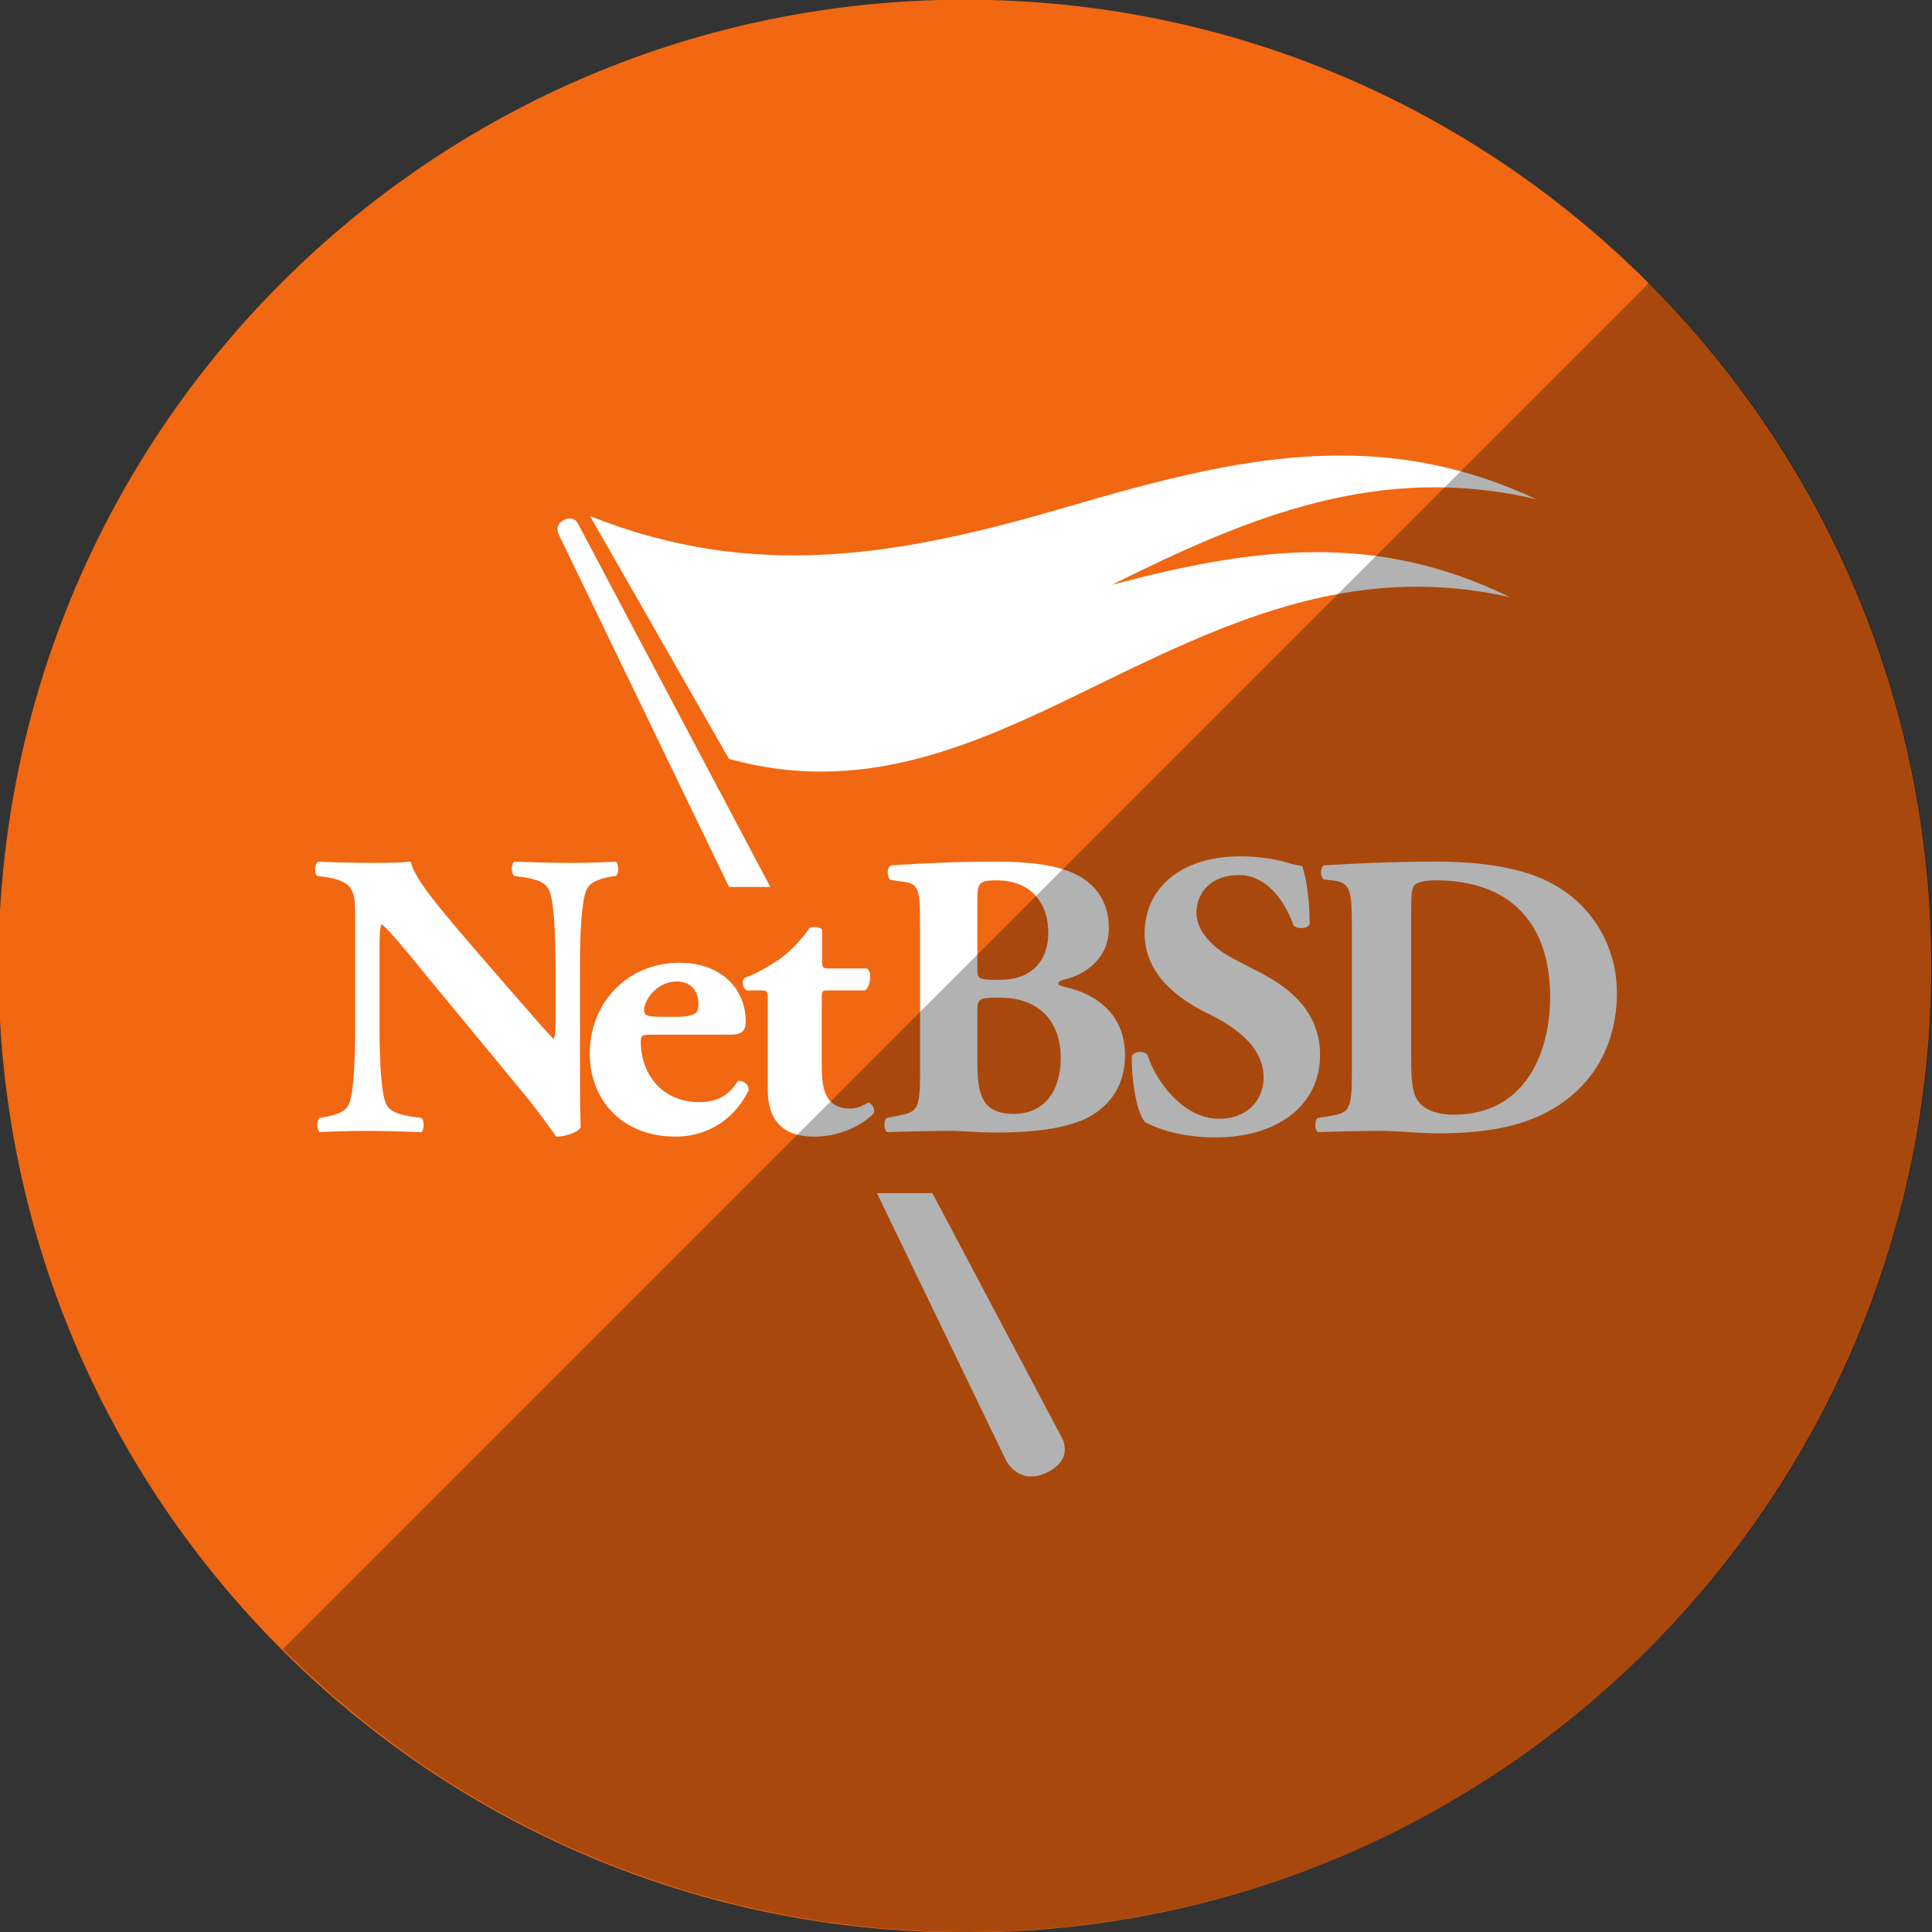
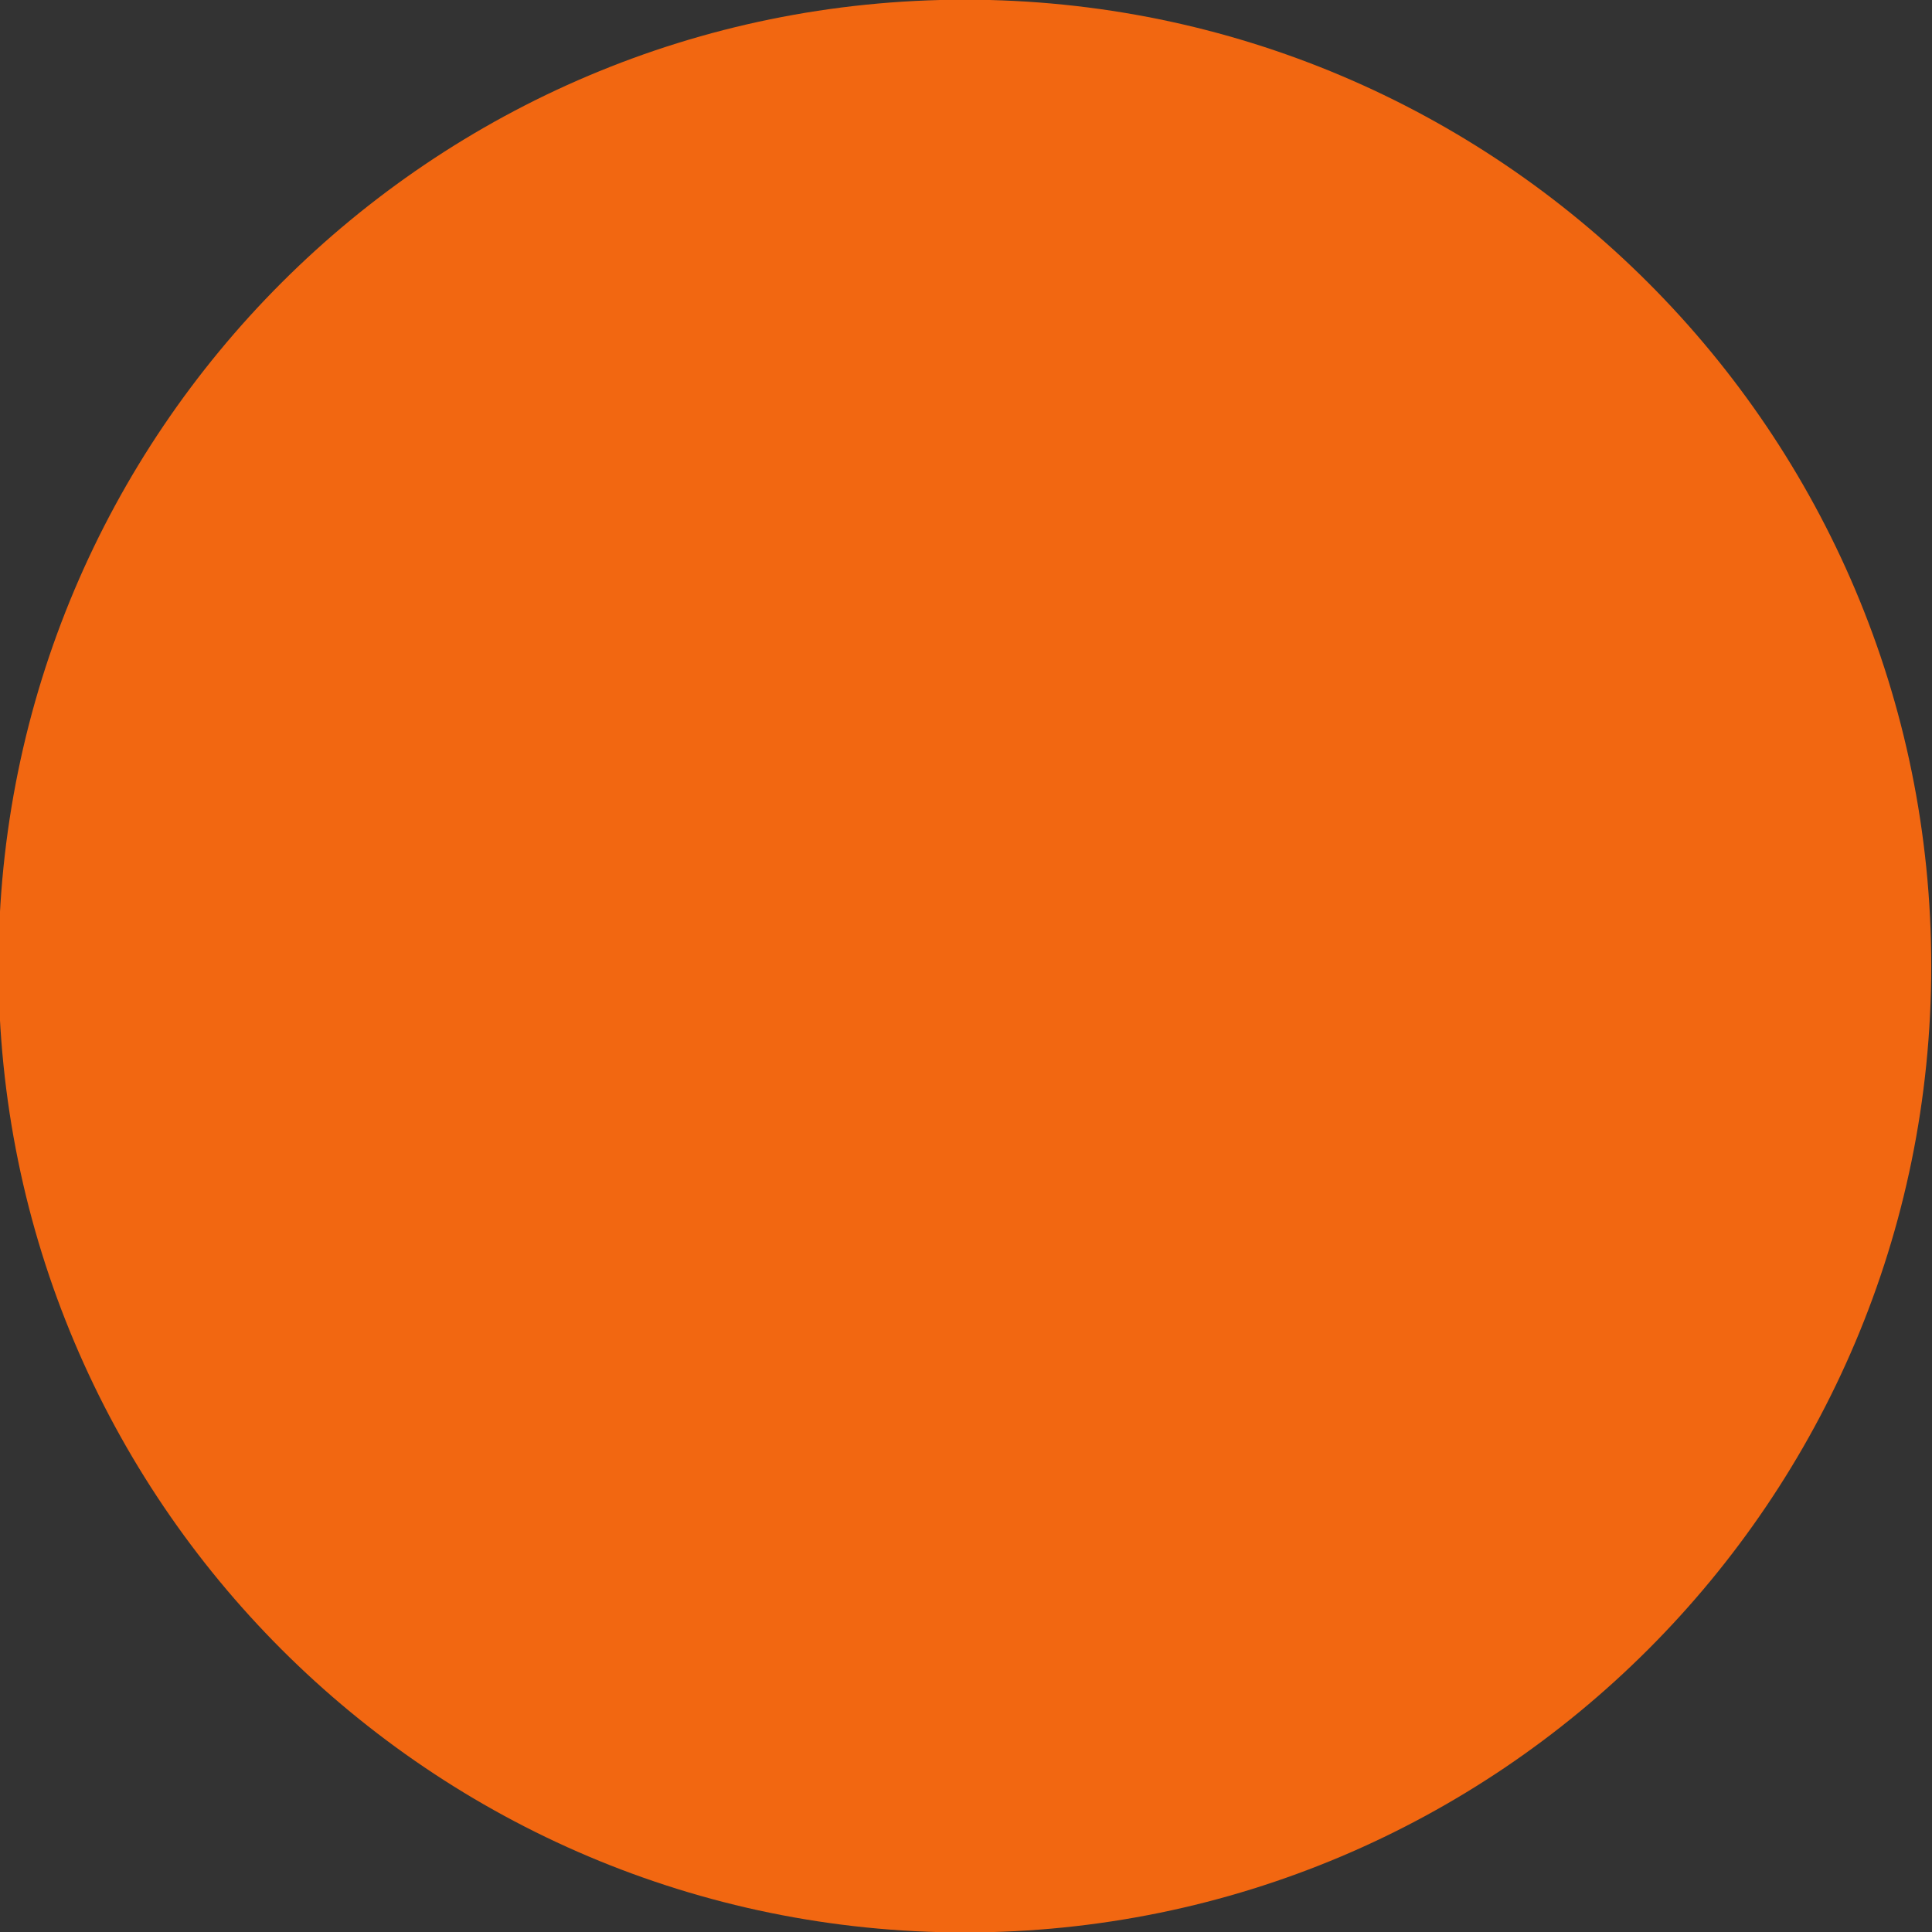
<svg xmlns="http://www.w3.org/2000/svg" enable-background="new 0 0 515.91 728.5" height="512" id="Layer_1" version="1.1" viewBox="0 0 512 512" width="512" xml:space="preserve">
  <rect x="0" y="0" width="512" height="512" fill="#333333" stroke="none" />
  <defs id="defs7" />
  <g id="g4509" transform="translate(136.179,108.25)">
    <path d="m -733.623,72.268 c 0,203.805 -165.216,369.021 -369.021,369.021 -203.805,0 -369.021,-165.216 -369.021,-369.021 0,-203.805 165.216,-369.021 369.021,-369.021 203.805,0 369.021,165.216 369.021,369.021 z" id="path5024" style="fill:#f26711;fill-opacity:1;fill-rule:nonzero;stroke:none" transform="matrix(0.694,0,0,0.694,884.756,97.616)" />
-     <path d="m 218.278,12.468 c -23.642,0.128 -47.142,6.434 -72.175,13.767 -43.593,12.763 -82.368,19.671 -125.927,2.275 4.745,8.3 7.128,12.441 11.876,20.734 4.359,7.629 8.724,15.263 13.085,22.889 4.747,8.298 7.116,12.438 11.864,20.734 34.682,9.595 63.408,-2.839 94.227,-17.921 37.009,-18.1 70.438,-34.383 112.723,-24.948 -35.734,-17.516 -68.127,-13.179 -105.492,-3.256 36.581,-18.229 71.019,-32.414 112.459,-22.698 -18.053,-8.481 -35.386,-11.67 -52.638,-11.576 z m -203.406,16.676 c -0.502,8e-4 -1.11,0.149 -1.832,0.539 -2.402,1.304 -1.149,3.711 -1.149,3.711 l 45.132,93.413 10.942,0 -51.01,-96.358 c 0,0 -0.577,-1.307 -2.083,-1.305 z M 192.648,118.69 c -15.94,0 -25.499,8.406 -25.499,20.567 0.108,10.659 8.677,17.106 16.592,20.986 6.598,3.228 14.952,8.402 14.952,17.119 0,5.38 -3.742,10.87 -11.876,10.87 -9.347,0 -16.705,-9.908 -18.903,-16.904 -0.879,-1.184 -3.41,-1.074 -4.178,0.323 0,7.32 1.431,15.075 3.52,17.442 2.307,1.289 8.575,4.082 18.687,4.082 16.6,0 27.702,-8.608 27.702,-21.848 0,-11.839 -8.688,-18.081 -15.503,-21.632 l -7.255,-3.771 c -5.498,-2.799 -9.996,-7.318 -9.996,-12.271 0,-5.378 3.951,-10.008 11.205,-10.008 7.915,0 12.651,7.855 14.521,13.348 0.988,1.072 3.735,0.965 4.286,-0.323 0,-7.212 -1.112,-13.027 -1.987,-15.395 -1.321,-0.216 -2.307,-0.42 -3.735,-0.85 -4.4,-1.293 -8.907,-1.736 -12.534,-1.736 z m -64.981,1.401 c -10.996,0 -19.023,0.433 -27.379,0.97 -1.65,0.108 -1.432,3.34 -0.443,3.879 l 2.969,0.431 c 4.617,0.542 4.837,1.726 4.837,12.594 l 0,37.997 c 0,9.687 -0.657,10.441 -5.603,11.409 l -3.184,0.646 c -0.878,0.323 -0.878,3.114 0,3.759 6.265,-0.213 11.646,-0.323 17.035,-0.323 3.189,0 7.368,0.431 11.325,0.431 6.707,0 14.955,-0.315 21.884,-2.682 6.924,-2.37 12.968,-8.185 12.857,-18.089 -0.111,-10.439 -7.477,-16.03 -16.161,-17.861 -0.99,-0.219 -1.544,-0.54 -1.544,-0.862 0,-0.538 1.102,-0.974 2.203,-1.185 3.407,-0.864 11.217,-4.412 11.217,-13.456 0,-6.346 -2.862,-10.874 -7.59,-13.671 -4.834,-2.799 -11.871,-3.986 -22.422,-3.986 z m 116.733,0 c -11.655,0 -20.239,0.433 -29.474,0.97 -1.319,0.108 -1.313,3.232 -0.216,3.771 l 2.083,0.215 c 5.058,0.538 5.279,2.585 5.279,12.809 l 0,38.105 c 0,9.905 -0.656,10.657 -5.603,11.516 l -3.412,0.539 c -0.879,0.538 -0.879,3.114 0,3.759 6.264,-0.213 11.876,-0.323 17.155,-0.323 3.955,0 9.453,0.646 14.617,0.646 11.323,0 20.346,-1.39 27.822,-5.052 12.641,-6.133 19.669,-17.765 19.669,-32.191 0,-13.452 -7.911,-26.152 -22.315,-31.209 -7.588,-2.687 -16.593,-3.555 -25.607,-3.555 z m -296.148,0.012 c -1.098,0.321 -1.2,2.898 -0.431,3.759 l 3.077,0.431 c 3.848,0.752 5.491,1.833 6.261,3.663 0.77,1.508 0.778,3.229 0.778,9.146 l 0,27.343 c 0,8.718 -0.445,16.784 -1.544,19.693 -0.989,2.259 -3.077,2.909 -6.045,3.555 l -1.867,0.323 c -0.88,0.863 -0.66,3.119 0,3.759 4.177,-0.21 8.239,-0.323 12.307,-0.323 4.397,0 8.8,0.113 14.737,0.323 0.659,-0.64 0.878,-2.896 0,-3.759 l -3.077,-0.431 c -2.858,-0.535 -5.391,-1.189 -6.381,-3.448 -1.21,-2.909 -1.652,-10.975 -1.652,-19.693 l 0,-20.89 c 0,-3.983 0,-5.809 0.551,-6.884 1.979,1.615 5.719,6.029 11.983,13.779 l 25.403,30.779 c 5.166,6.245 8.796,11.744 8.907,11.744 2.638,0 5.709,-1.192 6.476,-2.478 -0.219,-3.556 -0.215,-10.337 -0.215,-17.334 l 0,-25.727 c 0,-8.72 0.445,-16.788 1.652,-19.693 0.991,-2.263 3.081,-2.908 5.938,-3.555 l 1.975,-0.323 c 0.878,-0.863 0.66,-3.114 0,-3.759 -4.288,0.214 -8.253,0.323 -12.319,0.323 -4.508,0 -8.787,-0.113 -14.725,-0.323 -0.659,0.645 -0.878,2.898 0,3.759 l 2.969,0.431 c 2.968,0.538 5.379,1.191 6.369,3.448 1.211,2.91 1.652,10.976 1.652,19.693 l 0,14.857 c 0,1.933 0.01,3.77 -0.431,4.848 -2.53,-2.479 -5.611,-6.243 -10.559,-11.84 l -9.242,-10.655 c -9.893,-11.519 -17.036,-19.698 -18.137,-24.541 -2.309,0.214 -5.493,0.323 -9.23,0.323 -4.509,0 -10.012,-0.113 -15.18,-0.323 z m 179.846,4.944 c 7.586,0 13.528,4.631 13.528,13.995 0,6.459 -3.523,12.378 -12.977,12.378 -5.716,0 -5.818,-0.216 -5.818,-3.017 l 0,-17.753 c 0,-4.734 0.102,-5.603 5.267,-5.603 z m 116.182,0 c 19.9,0 30.348,11.511 30.348,30.886 0,14.641 -6.493,31.221 -25.511,31.221 -3.958,0 -7.14,-0.971 -9.122,-3.125 -1.977,-2.262 -2.203,-6.132 -2.203,-12.055 l 0,-39.29 c 0,-3.335 0.118,-5.378 0.778,-6.237 0.659,-0.865 2.747,-1.401 5.71,-1.401 z m -164.643,12.342 c -0.49,0 -0.957,0.091 -1.245,0.251 -3.407,4.743 -6.15,6.994 -8.129,8.392 -2.639,1.72 -5.715,3.669 -9.122,4.848 -0.879,0.756 -0.552,2.901 0.658,3.34 l 3.4,0 c 1.979,0 2.095,0.215 2.095,2.478 l 0,23.991 c 0,7.108 3.18,12.283 12.307,12.283 6.816,0 12.761,-3.022 15.838,-6.249 0.221,-1.293 -0.447,-2.481 -1.544,-2.801 -1.321,0.86 -3.07,1.616 -4.609,1.616 -7.695,0 -7.698,-6.671 -7.698,-12.702 l 0,-16.137 c 0,-2.371 0.104,-2.478 1.532,-2.478 l 9.9,0 c 1.099,-0.651 1.425,-2.587 1.425,-3.771 0,-0.967 -0.325,-1.618 -0.874,-2.047 l -9.793,0 c -1.978,0 -2.083,-0.111 -2.083,-2.155 l 0,-8.069 c -0.344,-0.536 -1.243,-0.787 -2.059,-0.79 z m -35.782,9.505 c -13.742,0 -23.739,10.549 -23.739,24.11 0,11.732 8.024,21.968 22.865,21.968 6.597,0 14.73,-3.132 19.238,-12.283 0,-1.826 -1.652,-2.68 -2.861,-2.466 -2.967,4.953 -7.144,5.591 -10.224,5.591 -10.223,0 -15.503,-7.859 -15.503,-15.934 0,-1.722 0.225,-1.927 2.753,-1.927 l 21.106,0 c 3.406,0 3.95,-1.511 3.95,-3.555 0,-8.291 -6.153,-15.503 -17.586,-15.503 z m -0.766,4.956 c 3.738,0 5.818,2.372 5.818,5.926 0,1.068 -0.217,2.137 -0.766,2.466 -1.212,0.749 -2.959,0.97 -4.501,0.97 l -4.07,0 c -3.519,0 -5.052,-0.106 -5.052,-1.616 0,-3.442 3.953,-7.745 8.572,-7.745 z m 85.787,4.298 c 10.552,0 16.054,6.569 16.054,15.934 0,8.72 -4.291,14.857 -12.426,14.857 -8.577,0 -9.673,-5.275 -9.673,-13.671 l 0,-12.702 c 0,-4.308 0,-4.417 6.045,-4.417 z m -32.658,51.8 34.298,70.99 c 0,0 3.453,6.674 10.87,2.981 7.414,-3.693 3.687,-9.469 3.687,-9.469 l -0.012,0 -34.143,-64.502 -14.701,0 z" id="path10-7" style="fill:#ffffff;fill-opacity:1;stroke:none" />
  </g>
-   <path d="m 74.981,437.019 c 99.974,99.974 262.064,99.974 362.039,0 99.974,-99.974 99.974,-262.064 0,-362.039 L 74.981,437.019 z" id="path3752" style="fill:#000000;fill-opacity:0.304;fill-rule:nonzero;stroke:none" />
</svg>